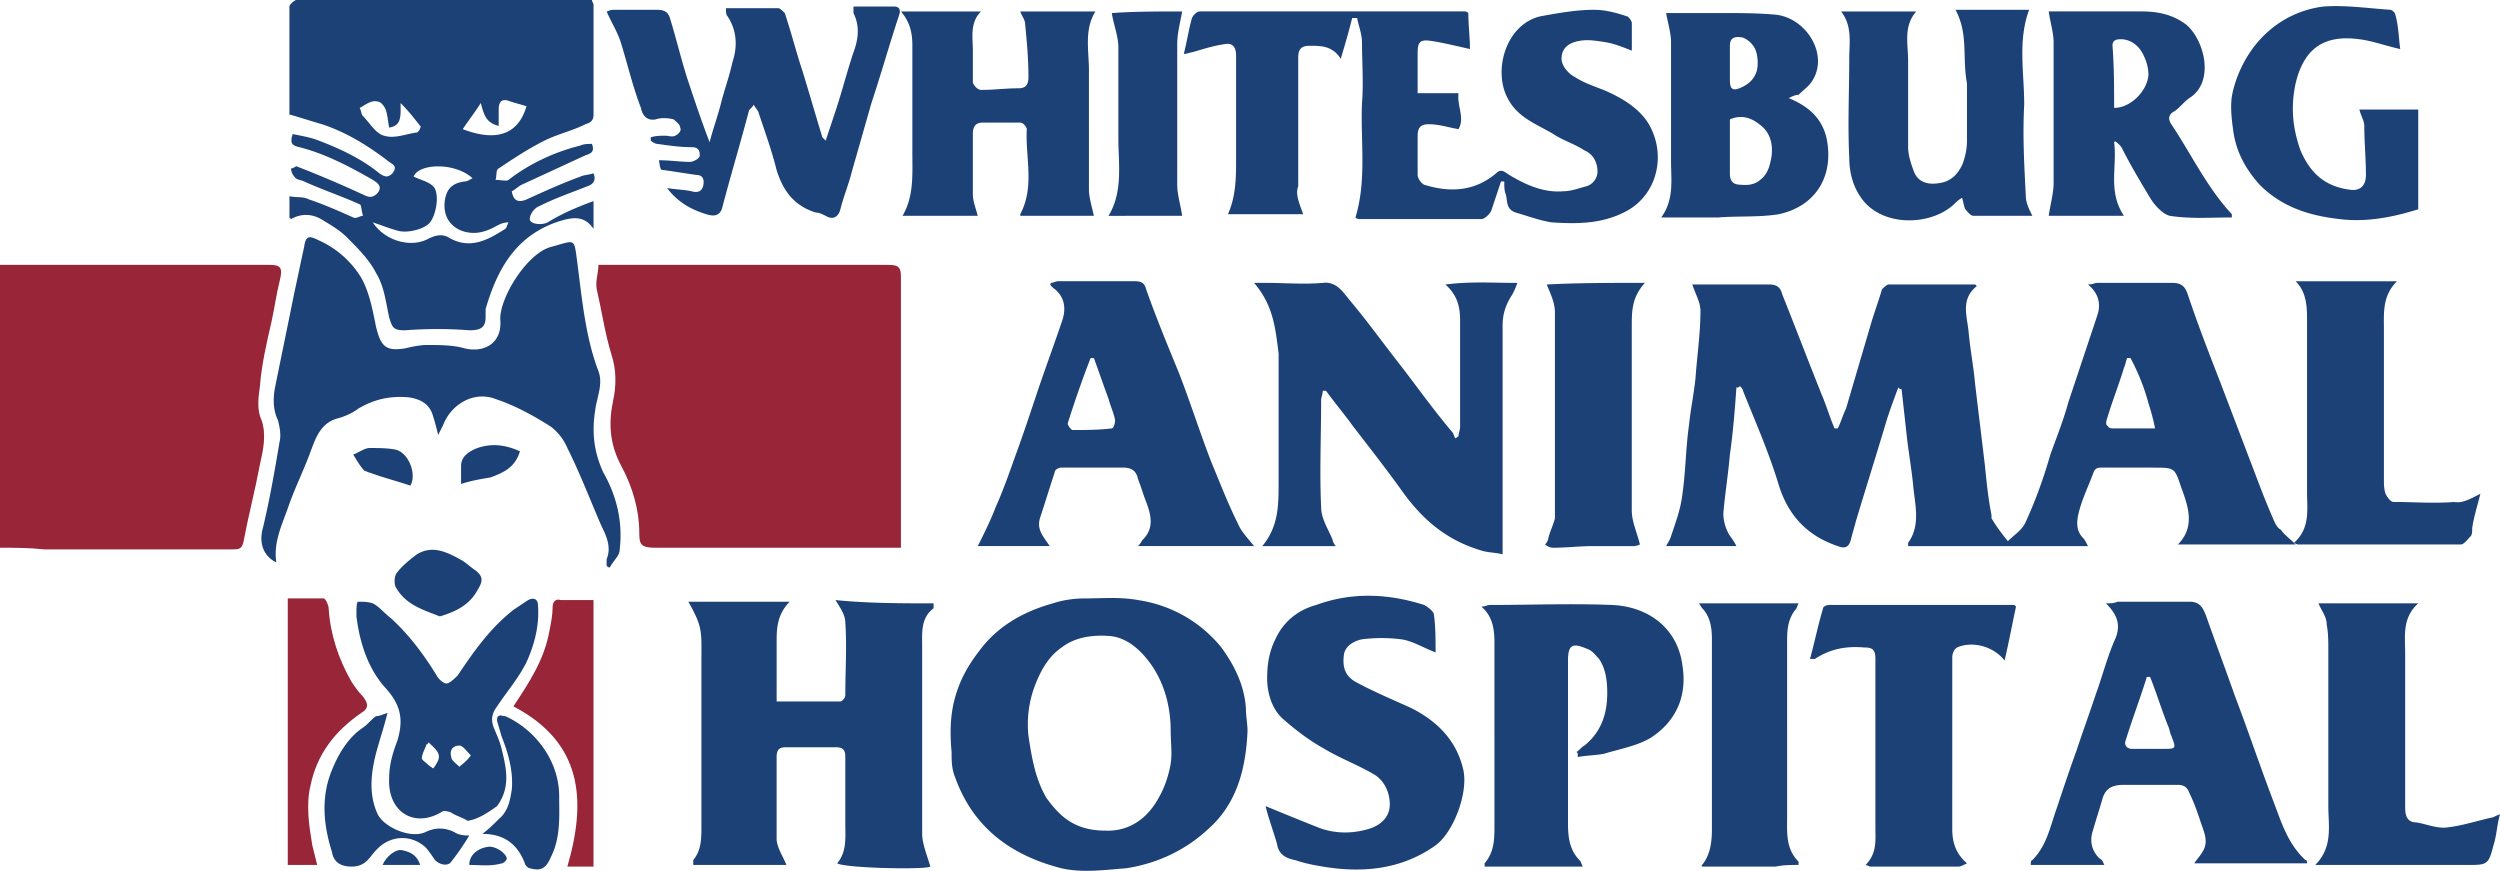
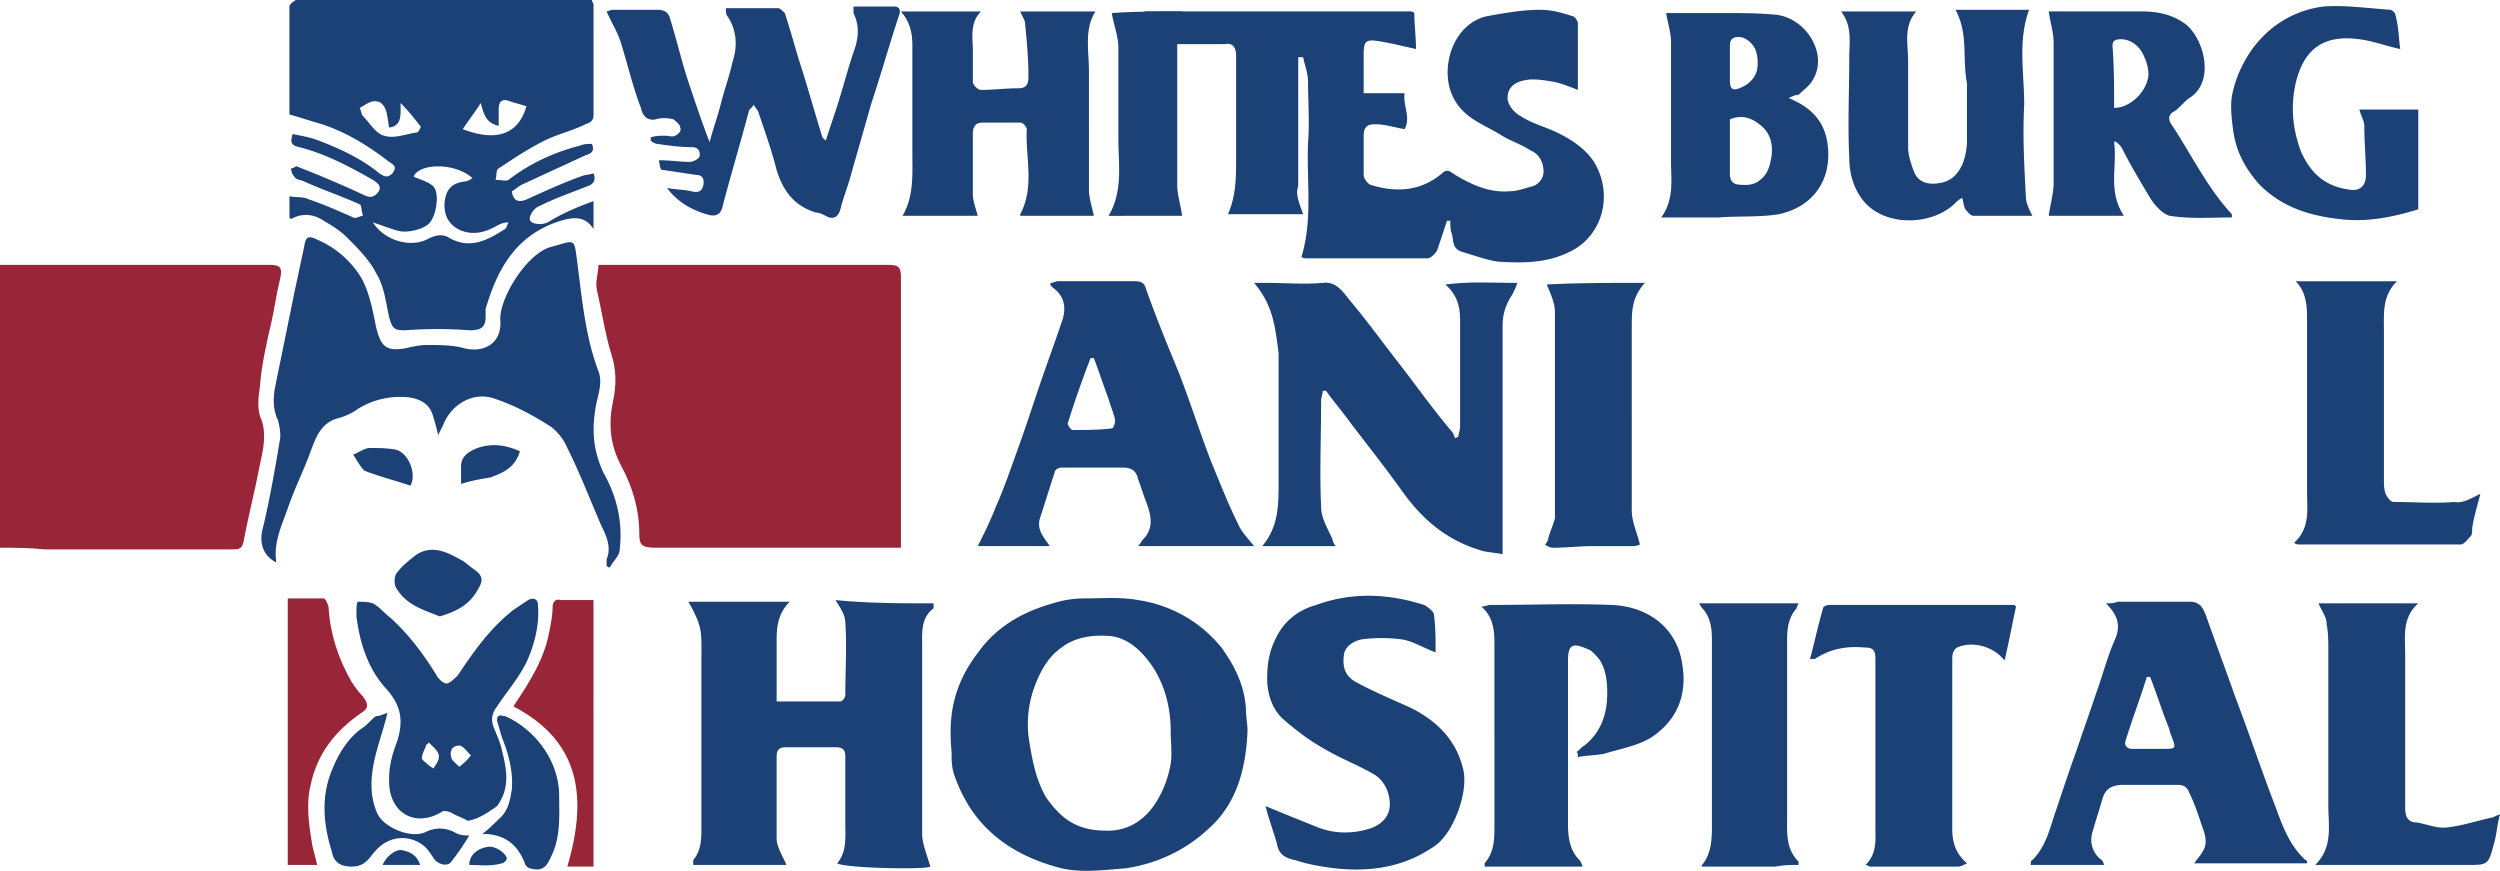
<svg xmlns="http://www.w3.org/2000/svg" viewBox="0 0 216 75.238">
  <g>
-     <path fill="#1B4177" d="M159.916 46.619c.141-.565.283-.989.424-1.554.848-2.825 1.695-5.509 2.543-8.335.283-.989.706-2.119 1.13-3.249.141.141.141.141.283.141l.424 3.814c.141 1.413.424 2.967.565 4.379.141 1.695.706 3.532-.424 5.086v.283h15.54c-.141-.283-.283-.565-.424-.706-.565-.565-.565-1.271-.424-1.978.283-1.271.848-2.402 1.271-3.532.141-.424.283-.565.706-.565h4.521c1.836 0 1.836 0 2.402 1.695.565 1.554 1.271 3.39-.283 4.944h10.171c-.565-.565-.989-.848-1.271-1.271-.283-.141-.424-.424-.565-.706a69.171 69.171 0 01-1.271-3.108l-3.39-8.9c-.989-2.543-1.978-5.086-2.825-7.629-.283-.848-.706-.989-1.413-.989h-6.357c-.283 0-.424.141-.848.141.848.706 1.13 1.554.848 2.543l-2.543 7.628c-.424 1.554-.989 2.967-1.554 4.521-.565 1.978-1.271 3.956-2.119 5.792-.283.706-.989 1.13-1.554 1.695-.565-.706-.989-1.271-1.413-1.978v-.283c-.283-1.413-.424-2.825-.565-4.238-.283-2.402-.565-4.662-.848-7.063-.141-1.554-.424-2.967-.565-4.521-.141-1.413-.706-2.825.706-3.956l-.141-.141h-7.487c-.141 0-.424.283-.565.424-.283.989-.706 2.119-.989 3.108l-2.119 7.205c-.283.565-.424 1.13-.706 1.695h-.283c-.424-.989-.706-1.978-1.13-2.967-1.13-2.825-2.26-5.792-3.391-8.617-.141-.565-.424-.848-1.13-.848H146.213c.283.848.706 1.554.706 2.26 0 1.978-.283 3.814-.424 5.792-.141 1.413-.424 2.684-.565 4.097-.283 1.978-.283 3.956-.565 5.933-.141 1.271-.565 2.402-.989 3.673-.141.424-.283.565-.424.848h6.075c-.283-.565-.565-.848-.706-1.13a3.755 3.755 0 01-.424-1.695c.141-1.695.424-3.39.565-5.086.283-1.978.424-3.814.565-5.792.141 0 .283 0 .283-.141.141.141.283.283.283.424 1.13 2.825 2.26 5.368 3.108 8.194.848 2.684 2.543 4.379 5.086 5.227.705.283.988.001 1.129-.564zm22.18-10.596c.424-1.413.989-2.825 1.413-4.238.141-.283.141-.565.283-.848h.283a18.198 18.198 0 011.545 3.872c.225.708.43 1.434.574 2.202h-3.673c-.232 0-.341-.074-.384-.188-.264-.116-.156-.456-.041-.8z" />
    <path fill="#982538" d="M77.839 47.325v-.848-22.603c0-.848-.283-.989-1.13-.989H51.704c0 .706-.283 1.413-.141 2.119.424 1.836.706 3.814 1.271 5.651.424 1.271.424 2.684.141 3.956-.424 1.978-.283 3.814.706 5.651s1.554 3.814 1.554 5.792c0 .989.141 1.271 1.413 1.271h21.191zM22.603 36.306c-.424-.848-.283-1.978-.141-2.967.141-1.836.565-3.673.989-5.509.283-1.271.424-2.402.706-3.532.283-1.13.141-1.413-.848-1.413H-.001v24.44c1.271 0 2.543 0 3.814.141h16.246c.565 0 .848 0 .989-.706.424-2.26.989-4.379 1.413-6.64.283-1.271.566-2.543.142-3.814z" />
-     <path fill="#1B4177" d="M27.971 19.071c.706.424 1.413.848 1.978 1.413.989.989 1.978 1.978 2.543 3.108.706 1.13.848 2.543 1.13 3.814.283.989.424 1.13 1.413 1.13a35.926 35.926 0 015.509 0c.848 0 1.413-.141 1.413-1.13V26.7c.989-3.39 2.543-6.216 6.075-7.487 1.271-.424 2.402-.706 3.249.565v-2.402c-1.554.565-2.825 1.13-3.956 1.836-.565.283-1.554.141-1.554-.283s.424-.989.848-1.13c1.413-.706 2.684-1.13 4.097-1.695.424-.141.848-.424.565-1.13-.424.141-.848.141-1.13.283-1.554.565-3.108 1.271-4.662 1.978-.706.283-1.13.141-1.271-.706.283-.141.565-.424.848-.565l5.509-2.543c.424-.141.848-.283.565-.989-.283 0-.706 0-.989.141-2.26.565-4.379 1.554-6.216 2.967-.141.141-.706 0-1.13 0 .141-.283 0-.848.283-.989 1.271-.848 2.543-1.695 3.956-2.402 1.13-.565 2.402-.848 3.532-1.413.424-.141.706-.283.706-.848V.423c0-.141-.141-.283-.141-.424H25.854h-.283c-.283.141-.565.424-.565.565v9.324c.989.283 1.836.565 2.825.848 2.119.706 3.956 1.836 5.792 3.249.424.283.706.424.283.989-.424.424-.706.283-1.13 0-1.554-1.271-3.39-2.119-5.227-2.825-.706-.283-1.554-.424-2.26-.565-.283.848 0 .989.565 1.13 2.26.565 4.379 1.695 6.357 2.825.424.283.848.565.424 1.13-.424.424-.706.424-1.271.141a96.58 96.58 0 00-5.651-2.402c-.141-.141-.283.141-.565.141 0 .283.141.565.283.706.141.283.565.283.848.424 1.554.706 3.249 1.271 4.803 1.978.141 0 .141.565.283.989-.283 0-.565.283-.848.141-1.271-.565-2.543-1.13-3.814-1.554-.565-.283-1.13-.141-1.695-.283v1.836l.141.141c.986-.562 1.975-.421 2.822.144zM41.533 8.9c.283.989.424 1.695 1.554 1.978V9.465c0-.706.283-.989.989-.706.424.141.989.282 1.413.423-.706 2.402-2.543 3.108-5.51 1.978.565-.847 1.13-1.554 1.554-2.26zm-8.335 2.825c-.612-.122-1.117-.88-1.609-1.448-.076-.084-.152-.172-.228-.248-.141-.141-.141-.424-.283-.706.44-.22.966-.688 1.511-.555.163.013.32.089.467.273.424.424.424 1.271.565 1.978.847-.106.98-.688.993-1.389.002-.226-.004-.469-.004-.73.706.706 1.13 1.271 1.695 1.978.141 0-.141.565-.283.565-.124.018-.247.04-.371.064-.37.074-.738.17-1.095.236-.475.088-.934.124-1.358-.018zm1.13 8.194c.848.283 2.402-.141 2.825-.706.35-.437.59-1.307.589-2.041-.005-.454-.097-.858-.307-1.067-.424-.424-1.13-.565-1.695-.848.424-1.13 3.532-1.271 5.086.141-.283.141-.424.283-.706.283a2.84 2.84 0 00-.667.167 1.715 1.715 0 00-.192.095c-.073.037-.134.083-.197.128-.368.288-.556.721-.639 1.305-.141 1.271.424 2.119 1.413 2.543 1.13.424 2.119.141 3.108-.424.283-.141.565-.283.989-.283-.141.283-.141.424-.283.565-1.554.989-3.108 1.836-4.944.706-.565-.283-1.13-.141-1.695.141-1.554.848-3.814.141-4.803-1.413.847.284 1.553.567 2.118.708zM105.81 3.814c.706-.141.989.283.989.989v8.9c0 1.554 0 3.249-.706 4.803h6.498c-.283-.848-.706-1.695-.424-2.402V4.944c0-.706.283-.989.989-.989.989 0 1.978 0 2.684 1.13.424-1.413.706-2.402.989-3.532h.424c.141.706.424 1.413.424 2.119 0 1.695.141 3.532 0 5.227-.141 3.249.424 6.64-.565 9.889.141.141.283.141.424.141h10.454c.283 0 .706-.424.848-.706l.848-2.543h.283c0 .424 0 .848.141 1.13.141.565 0 1.271.848 1.554.989.283 2.119.706 3.108.848 2.119.141 4.238.141 6.216-.848 2.684-1.271 3.673-4.521 2.402-7.205-.706-1.554-2.26-2.543-3.814-3.249-.989-.424-1.978-.706-2.825-1.271-.565-.283-1.13-.989-1.13-1.554 0-.989.706-1.413 1.554-1.554.706-.141 1.554 0 2.402.141.706.141 1.413.424 2.119.706V1.976c0-.141-.283-.565-.424-.565-.848-.283-1.836-.565-2.825-.565-1.554 0-3.108.283-4.662.565-2.967.706-4.097 4.662-2.825 7.063.848 1.695 2.543 2.26 3.956 3.108.848.565 1.836.848 2.684 1.413.706.283 1.13.989 1.13 1.836 0 .565-.424 1.13-.989 1.271-.565.141-1.271.424-1.978.424-1.695.141-3.249-.565-4.662-1.413-.424-.283-.706-.565-1.13-.141-1.837 1.554-3.956 1.695-6.216.989-.283-.141-.565-.565-.565-.848v-3.39c0-.848.424-.989.989-.989.848 0 1.695.283 2.543.424.565-.989-.141-1.978 0-3.108h-3.532V4.66c0-.989.141-1.271 1.13-1.13.989.141 2.119.424 3.39.706 0-.989-.141-2.119-.141-3.108-.141-.141-.283-.141-.283-.141h-22.886c-.283 0-.565.283-.706.565-.283.989-.424 1.978-.706 3.108.283 0 .565-.141.706-.141.986-.281 1.833-.563 2.822-.705zM73.036 53.823c.141 1.978 0 4.097 0 6.216 0 .283-.283.565-.424.565h-5.51v-5.368c0-1.13.141-2.26 1.13-3.249h-8.759c1.271 2.26 1.13 2.543 1.13 5.227v14.127c0 1.13 0 2.119-.706 2.967v.424h8.052c-.283-.706-.848-1.554-.848-2.26v-7.063c0-.706.283-.848.848-.848h4.238c.706 0 .848.283.848.848v5.792c0 1.13.141 2.402-.706 3.39.706.424 7.628.565 8.052.283-.283-.989-.706-1.978-.706-2.825V55.944c0-1.271-.141-2.543.989-3.391v-.424c-2.825 0-5.651 0-8.476-.283.424.706.848 1.271.848 1.977zM105.528 55.942c-1.836-2.26-4.379-3.673-7.205-4.097-1.554-.283-3.108-.141-4.662-.141-.848 0-1.837.141-2.684.424-2.543.706-4.803 1.978-6.357 4.097-.989 1.271-1.695 2.543-2.119 4.097-.424 1.554-.424 3.108-.283 4.662 0 .706 0 1.413.283 2.119 1.554 4.379 4.803 6.781 9.182 7.911 1.836.424 3.814.141 5.651 0 2.684-.424 5.086-1.554 7.063-3.391 2.402-2.119 3.249-5.086 3.39-8.476 0-.565-.141-1.271-.141-1.978-.14-1.977-.988-3.673-2.118-5.227zm-4.38 10.031c-.189 1.088-.54 2.093-1.036 2.954-.938 1.74-2.518 2.934-4.615 2.838-2.684 0-3.956-1.271-5.086-2.825-.989-1.695-1.271-3.532-1.554-5.368a9.498 9.498 0 01.424-3.956c.586-1.686 1.333-2.905 2.421-3.658 1.026-.786 2.372-1.146 4.219-1.004 1.413.141 2.543 1.13 3.39 2.26 1.271 1.695 1.837 3.814 1.837 5.933 0 .989.142 1.978 0 2.826z" />
+     <path fill="#1B4177" d="M27.971 19.071c.706.424 1.413.848 1.978 1.413.989.989 1.978 1.978 2.543 3.108.706 1.13.848 2.543 1.13 3.814.283.989.424 1.13 1.413 1.13a35.926 35.926 0 015.509 0c.848 0 1.413-.141 1.413-1.13V26.7c.989-3.39 2.543-6.216 6.075-7.487 1.271-.424 2.402-.706 3.249.565v-2.402c-1.554.565-2.825 1.13-3.956 1.836-.565.283-1.554.141-1.554-.283s.424-.989.848-1.13c1.413-.706 2.684-1.13 4.097-1.695.424-.141.848-.424.565-1.13-.424.141-.848.141-1.13.283-1.554.565-3.108 1.271-4.662 1.978-.706.283-1.13.141-1.271-.706.283-.141.565-.424.848-.565l5.509-2.543c.424-.141.848-.283.565-.989-.283 0-.706 0-.989.141-2.26.565-4.379 1.554-6.216 2.967-.141.141-.706 0-1.13 0 .141-.283 0-.848.283-.989 1.271-.848 2.543-1.695 3.956-2.402 1.13-.565 2.402-.848 3.532-1.413.424-.141.706-.283.706-.848V.423c0-.141-.141-.283-.141-.424H25.854h-.283c-.283.141-.565.424-.565.565v9.324c.989.283 1.836.565 2.825.848 2.119.706 3.956 1.836 5.792 3.249.424.283.706.424.283.989-.424.424-.706.283-1.13 0-1.554-1.271-3.39-2.119-5.227-2.825-.706-.283-1.554-.424-2.26-.565-.283.848 0 .989.565 1.13 2.26.565 4.379 1.695 6.357 2.825.424.283.848.565.424 1.13-.424.424-.706.424-1.271.141a96.58 96.58 0 00-5.651-2.402c-.141-.141-.283.141-.565.141 0 .283.141.565.283.706.141.283.565.283.848.424 1.554.706 3.249 1.271 4.803 1.978.141 0 .141.565.283.989-.283 0-.565.283-.848.141-1.271-.565-2.543-1.13-3.814-1.554-.565-.283-1.13-.141-1.695-.283v1.836l.141.141c.986-.562 1.975-.421 2.822.144zM41.533 8.9c.283.989.424 1.695 1.554 1.978V9.465c0-.706.283-.989.989-.706.424.141.989.282 1.413.423-.706 2.402-2.543 3.108-5.51 1.978.565-.847 1.13-1.554 1.554-2.26zm-8.335 2.825c-.612-.122-1.117-.88-1.609-1.448-.076-.084-.152-.172-.228-.248-.141-.141-.141-.424-.283-.706.44-.22.966-.688 1.511-.555.163.013.32.089.467.273.424.424.424 1.271.565 1.978.847-.106.98-.688.993-1.389.002-.226-.004-.469-.004-.73.706.706 1.13 1.271 1.695 1.978.141 0-.141.565-.283.565-.124.018-.247.04-.371.064-.37.074-.738.17-1.095.236-.475.088-.934.124-1.358-.018zm1.13 8.194c.848.283 2.402-.141 2.825-.706.35-.437.59-1.307.589-2.041-.005-.454-.097-.858-.307-1.067-.424-.424-1.13-.565-1.695-.848.424-1.13 3.532-1.271 5.086.141-.283.141-.424.283-.706.283a2.84 2.84 0 00-.667.167 1.715 1.715 0 00-.192.095c-.073.037-.134.083-.197.128-.368.288-.556.721-.639 1.305-.141 1.271.424 2.119 1.413 2.543 1.13.424 2.119.141 3.108-.424.283-.141.565-.283.989-.283-.141.283-.141.424-.283.565-1.554.989-3.108 1.836-4.944.706-.565-.283-1.13-.141-1.695.141-1.554.848-3.814.141-4.803-1.413.847.284 1.553.567 2.118.708zM105.81 3.814c.706-.141.989.283.989.989v8.9c0 1.554 0 3.249-.706 4.803h6.498c-.283-.848-.706-1.695-.424-2.402V4.944h.424c.141.706.424 1.413.424 2.119 0 1.695.141 3.532 0 5.227-.141 3.249.424 6.64-.565 9.889.141.141.283.141.424.141h10.454c.283 0 .706-.424.848-.706l.848-2.543h.283c0 .424 0 .848.141 1.13.141.565 0 1.271.848 1.554.989.283 2.119.706 3.108.848 2.119.141 4.238.141 6.216-.848 2.684-1.271 3.673-4.521 2.402-7.205-.706-1.554-2.26-2.543-3.814-3.249-.989-.424-1.978-.706-2.825-1.271-.565-.283-1.13-.989-1.13-1.554 0-.989.706-1.413 1.554-1.554.706-.141 1.554 0 2.402.141.706.141 1.413.424 2.119.706V1.976c0-.141-.283-.565-.424-.565-.848-.283-1.836-.565-2.825-.565-1.554 0-3.108.283-4.662.565-2.967.706-4.097 4.662-2.825 7.063.848 1.695 2.543 2.26 3.956 3.108.848.565 1.836.848 2.684 1.413.706.283 1.13.989 1.13 1.836 0 .565-.424 1.13-.989 1.271-.565.141-1.271.424-1.978.424-1.695.141-3.249-.565-4.662-1.413-.424-.283-.706-.565-1.13-.141-1.837 1.554-3.956 1.695-6.216.989-.283-.141-.565-.565-.565-.848v-3.39c0-.848.424-.989.989-.989.848 0 1.695.283 2.543.424.565-.989-.141-1.978 0-3.108h-3.532V4.66c0-.989.141-1.271 1.13-1.13.989.141 2.119.424 3.39.706 0-.989-.141-2.119-.141-3.108-.141-.141-.283-.141-.283-.141h-22.886c-.283 0-.565.283-.706.565-.283.989-.424 1.978-.706 3.108.283 0 .565-.141.706-.141.986-.281 1.833-.563 2.822-.705zM73.036 53.823c.141 1.978 0 4.097 0 6.216 0 .283-.283.565-.424.565h-5.51v-5.368c0-1.13.141-2.26 1.13-3.249h-8.759c1.271 2.26 1.13 2.543 1.13 5.227v14.127c0 1.13 0 2.119-.706 2.967v.424h8.052c-.283-.706-.848-1.554-.848-2.26v-7.063c0-.706.283-.848.848-.848h4.238c.706 0 .848.283.848.848v5.792c0 1.13.141 2.402-.706 3.39.706.424 7.628.565 8.052.283-.283-.989-.706-1.978-.706-2.825V55.944c0-1.271-.141-2.543.989-3.391v-.424c-2.825 0-5.651 0-8.476-.283.424.706.848 1.271.848 1.977zM105.528 55.942c-1.836-2.26-4.379-3.673-7.205-4.097-1.554-.283-3.108-.141-4.662-.141-.848 0-1.837.141-2.684.424-2.543.706-4.803 1.978-6.357 4.097-.989 1.271-1.695 2.543-2.119 4.097-.424 1.554-.424 3.108-.283 4.662 0 .706 0 1.413.283 2.119 1.554 4.379 4.803 6.781 9.182 7.911 1.836.424 3.814.141 5.651 0 2.684-.424 5.086-1.554 7.063-3.391 2.402-2.119 3.249-5.086 3.39-8.476 0-.565-.141-1.271-.141-1.978-.14-1.977-.988-3.673-2.118-5.227zm-4.38 10.031c-.189 1.088-.54 2.093-1.036 2.954-.938 1.74-2.518 2.934-4.615 2.838-2.684 0-3.956-1.271-5.086-2.825-.989-1.695-1.271-3.532-1.554-5.368a9.498 9.498 0 01.424-3.956c.586-1.686 1.333-2.905 2.421-3.658 1.026-.786 2.372-1.146 4.219-1.004 1.413.141 2.543 1.13 3.39 2.26 1.271 1.695 1.837 3.814 1.837 5.933 0 .989.142 1.978 0 2.826z" />
    <path fill="#1B4177" d="M51.422 35.458c.141-1.13.706-2.26.283-3.39-1.13-2.967-1.413-6.216-1.837-9.465-.283-2.119-.141-1.836-2.26-1.271-2.119.565-4.521 4.521-4.379 6.357.141 1.978-1.413 2.825-3.108 2.402-.989-.283-2.119-.283-3.249-.283-.565 0-1.271.141-1.836.283-1.695.283-2.119-.141-2.543-1.836-.283-1.413-.565-2.967-1.271-4.238a8.224 8.224 0 00-3.673-3.249c-.848-.424-1.13-.424-1.271.565-.283 1.271-.565 2.684-.848 3.956-.565 2.825-1.13 5.509-1.695 8.335-.141.848-.141 1.836.283 2.684.141.565.283 1.271.141 1.837-.424 2.543-.848 4.944-1.413 7.346-.424 1.413 0 2.543 1.13 3.108-.283-1.836.565-3.39 1.13-5.086.565-1.554 1.271-2.967 1.836-4.521.424-1.13.848-2.402 2.26-2.825.565-.141 1.271-.424 1.836-.848 1.413-.848 2.825-1.13 4.379-.989.989.141 1.836.565 2.119 1.695.141.424.283.989.424 1.554l.424-.848c.706-1.836 2.684-2.967 4.521-2.26 1.695.565 3.249 1.413 4.803 2.402a4.597 4.597 0 011.413 1.836c1.13 2.26 1.978 4.521 2.967 6.781.424.848.848 1.836.424 2.825v.565c.141.141.141.141.283.141.283-.565.848-.989.848-1.554.283-2.402-.283-4.662-1.413-6.64-.849-1.837-.991-3.532-.708-5.369zM109.06 47.184h6.357c-.141-.141-.283-.424-.283-.565-.424-.989-.989-1.836-.989-2.825-.141-2.967 0-6.075 0-9.182 0-.283.141-.565.141-.848h.283c.706.989 1.554 1.978 2.26 2.967 1.413 1.836 2.967 3.814 4.379 5.792 1.836 2.543 3.956 4.238 6.922 5.086.565.141 1.13.141 1.695.283v-1.13-18.647c0-.989.283-1.837.848-2.684.141-.283.283-.565.424-.989-2.119 0-4.097-.141-6.216.141 1.13.989 1.271 2.119 1.271 3.108v9.182c0 .283-.141.565-.141.848-.141 0-.141.141-.283.141-.141-.283-.141-.424-.283-.565-1.554-1.836-2.967-3.814-4.379-5.651-1.554-1.978-2.967-3.956-4.521-5.792-.565-.706-1.13-1.554-2.26-1.413-1.695.141-3.249 0-4.944 0h-.989c1.695 1.978 1.837 3.956 2.119 6.075v11.16c.001 1.976.001 3.813-1.411 5.508zM104.68 39.979c-.989-2.543-1.836-5.227-2.825-7.77-.989-2.402-1.978-4.803-2.825-7.205-.141-.565-.424-.706-.989-.706h-6.64c-.141 0-.424.141-.565.141-.141.141-.141.141.141.424.989.706 1.13 1.695.848 2.684-.706 2.119-1.554 4.379-2.26 6.498-.565 1.695-1.13 3.39-1.695 4.944-.565 1.554-1.13 3.249-1.836 4.803-.424 1.13-.989 2.26-1.554 3.391h6.216c-.565-.848-1.13-1.413-.848-2.402.424-1.271.848-2.684 1.271-3.956 0-.283.424-.424.565-.424h5.368c.706 0 1.13.283 1.271.989.283.706.424 1.271.706 1.978.424 1.13.706 2.26-.283 3.249-.141.141-.141.283-.424.565h10.03c-.565-.706-1.13-1.271-1.413-1.978-.846-1.693-1.552-3.53-2.259-5.225zm-8.617-2.967c-1.13.141-2.26.141-3.39.141-.141 0-.424-.424-.424-.565a89.174 89.174 0 011.978-5.651h.283c.424 1.13.848 2.402 1.271 3.532.141.565.424 1.13.565 1.836-.001.284-.142.707-.283.707zM199.189 74.307c-1.554-1.413-2.119-3.39-2.825-5.227-1.13-2.967-2.119-5.933-3.249-8.9-.848-2.402-1.695-4.662-2.543-7.063-.283-.706-.565-1.13-1.413-1.13h-6.216c-.283.141-.565.141-.989.141.989.989 1.271 1.836.848 2.967-.706 1.554-1.13 3.249-1.695 4.803-.565 1.695-1.13 3.249-1.695 4.944-.565 1.554-1.13 3.249-1.695 4.944-.565 1.554-.848 3.249-2.119 4.521-.141 0-.141.283-.141.424h6.357c-.141-.283-.141-.424-.424-.565-.706-.706-.848-1.554-.565-2.402.283-.989.565-1.836.848-2.825.283-.848.848-1.13 1.836-1.13h4.662c.565 0 .848.283.989.706.424.848.706 1.695.989 2.543.283.848.706 1.695.141 2.543-.141.283-.424.565-.706.989h9.747c-.001-.141-.001-.283-.142-.283zm-12.29-9.606h-2.684c-.424 0-.706-.283-.565-.706.565-1.836 1.271-3.673 1.836-5.509H185.768c.565 1.413.989 2.825 1.554 4.238.141.283.141.565.283.848.424 1.129.424 1.129-.706 1.129zM121.915 61.169c-1.554-.706-3.249-1.413-4.803-2.26-.989-.565-1.13-1.413-.989-2.402.141-.706.848-1.13 1.554-1.271 1.13-.141 2.26-.141 3.39 0 .989.141 1.836.706 2.967 1.13 0-1.13 0-2.26-.141-3.249 0-.283-.565-.706-.848-.848-3.108-.989-6.216-1.13-9.324 0-1.554.424-2.825 1.413-3.532 2.967-.565 1.13-.706 2.26-.706 3.39 0 1.271.424 2.684 1.413 3.532 1.13.989 2.26 1.836 3.532 2.543 1.413.848 2.967 1.413 4.379 2.26.848.565 1.271 1.554 1.271 2.543 0 1.13-.848 1.836-1.836 2.119-1.413.424-2.967.424-4.379-.141a327.792 327.792 0 01-4.521-1.836c.283 1.13.706 2.26.989 3.249.141.989.848 1.271 1.554 1.413.848.283 1.554.424 2.402.565 3.391.565 6.781.283 9.748-1.836 1.554-1.13 2.825-4.521 2.402-6.498-.567-2.544-2.262-4.24-4.522-5.37zM139.291 52.269c-3.532-.141-7.063 0-10.595 0-.141 0-.424.141-.706.141.989.848 1.13 1.978 1.13 3.108V71.34c0 1.13 0 2.26-.848 3.249v.283h8.476c-.141-.283-.141-.424-.283-.565-.848-.848-.989-1.978-.989-3.108V57.072c0-1.413.424-1.554 1.695-.989.424.141.706.565.989.848.565.848.706 1.837.706 2.967 0 1.836-.565 3.39-1.978 4.521-.283.141-.424.424-.706.565.141 0 .141.141.141.424.706-.141 1.554-.141 2.26-.283 1.413-.424 2.967-.706 4.097-1.413 2.119-1.413 3.108-3.532 2.684-6.216-.422-3.249-2.965-5.085-6.073-5.227zM55.377 9.324c.141.706.565 1.13 1.271.989.424-.141.989-.141 1.554 0 .141.141.565.424.565.706.141.283-.141.565-.424.706-.283.141-.565 0-.848 0-.424 0-.848 0-1.271.141v.283c.141.141.424.283.565.283.989.141 1.978.283 2.967.283.565 0 .706.283.706.706 0 .283-.565.565-.848.565-.848 0-1.695-.141-2.684-.141.141.848.141.848.424.848.989.141 1.836.283 2.825.424.565 0 .706.424.565.989-.141.424-.424.565-.989.424-.565-.141-1.271-.141-2.119-.283.848 1.13 1.978 1.836 3.39 2.26.848.283 1.271 0 1.413-.706.706-2.684 1.554-5.51 2.26-8.194 0-.141.283-.283.424-.565.141.283.424.565.424.706.565 1.695 1.13 3.249 1.554 4.944.565 1.836 1.554 3.108 3.39 3.673.283 0 .565.141.848.283.706.424 1.13 0 1.271-.565.283-1.13.706-2.119.989-3.249l1.695-5.933c.848-2.543 1.554-5.086 2.402-7.629.141-.424 0-.706-.424-.706H73.74v.565c.565 1.13.424 2.26 0 3.39-.565 1.695-.989 3.39-1.554 5.086l-.848 2.543-.283-.283c-.565-1.837-1.13-3.814-1.695-5.651-.565-1.695-.989-3.391-1.554-5.086-.141-.141-.424-.424-.565-.424H62.72c0 .283 0 .565.141.706.848 1.271.848 2.684.424 3.956-.279 1.272-.703 2.402-.985 3.532s-.706 2.26-.989 3.39c-.706-1.836-1.271-3.532-1.836-5.227s-.989-3.532-1.554-5.368c-.141-.565-.424-.848-1.13-.848h-3.814c-.283 0-.424.141-.565.141.424.989.989 1.837 1.271 2.825.564 1.838.988 3.674 1.694 5.511zM78.828 13.138c0 1.978.141 3.814-.848 5.509h6.498c-.141-.565-.424-1.271-.424-1.836v-5.227c0-.706.283-.989.848-.989h3.249c.283 0 .565.424.565.565-.141 2.402.706 4.944-.565 7.346v.141h6.357c-.141-.706-.424-1.554-.424-2.26V6.074c0-1.695-.424-3.532.565-5.086h-6.498c.141.424.424.706.424 1.13.141 1.413.283 2.967.283 4.521 0 .565-.141.989-.848.989-1.13 0-2.119.141-3.249.141-.283 0-.706-.424-.706-.706V4.379c0-1.13-.283-2.402.706-3.391h-6.922c.848.989.989 1.978.989 2.967v9.183zM159.775 5.086c0 2.825-.141 5.651 0 8.476 0 1.271.283 2.543 1.13 3.673 1.836 2.402 5.933 2.26 7.911.424.141-.141.424-.424.706-.565.141.424.141.706.283.989.141.141.424.565.706.565h5.086c-.283-.565-.565-1.13-.565-1.695-.141-2.684-.283-5.227-.141-7.911 0-2.825-.565-5.51.424-8.194h-6.357c1.13 2.119.565 4.097.989 6.357v4.944a5.66 5.66 0 01-.424 2.119c-.424.848-.989 1.413-1.978 1.554-.848.141-1.695 0-2.119-.848-.283-.706-.565-1.554-.565-2.26V5.227c0-1.413-.424-2.967.706-4.238h-6.498c.989 1.271.706 2.684.706 4.097zM148.474 18.789c1.695-.141 3.532 0 5.227-.283 3.249-.706 4.803-3.39 4.097-6.64-.424-1.695-1.554-2.684-3.249-3.391.283-.141.565-.283.848-.283.424-.424.848-.706 1.13-1.13 1.554-2.26-.424-5.509-3.108-5.792-1.554-.141-2.967-.141-4.521-.141H143.954c.141.848.424 1.695.424 2.543v10.313c0 1.554.283 3.249-.848 4.803l4.944.001zm.988-12.008V5.51 4.097v-.141c0-.706.424-.848 1.13-.706.389.167.666.401.862.673.172.218.273.476.331.749.012.05.022.101.031.152l.012.081c.022.153.036.308.036.464 0 .008-.003.015-.003.023l.003.118c0 .848-.424 1.554-1.271 1.978-.848.424-1.13.283-1.13-.565l-.001-.142zm0 3.532c.989-.424 1.836-.141 2.543.424.754.539 1.095 1.325 1.09 2.232.005.289-.028.582-.101.876-.142.782-.428 1.313-.857 1.648-.412.384-.952.544-1.686.471-.706 0-.989-.283-.989-.989v-4.662zM177.01 18.647h6.498c-1.413-2.119-.565-4.238-.848-6.357.049-.049.059-.066.074-.086.256.151.504.395.632.651.706 1.413 1.554 2.825 2.402 4.238.424.706 1.13 1.413 1.695 1.554 1.836.283 3.532.141 5.368.141v-.283c-2.119-2.26-3.532-5.227-5.227-7.77-.283-.424-.283-.848.283-1.13.424-.283.848-.848 1.271-1.13 2.26-1.413 1.271-5.086-.283-6.357-1.13-.848-2.402-1.13-3.814-1.13h-8.052c.141.989.424 1.836.424 2.684v12.149c.001.849-.282 1.838-.423 2.826zm6.357-15.257c.956.087 1.589.764 1.903 1.534.234.497.357 1.057.357 1.574-.141 1.413-1.554 2.825-2.967 2.825 0-1.836 0-3.532-.141-5.368 0-.565.424-.565.848-.565zM158.08 52.269c-.283 0-.565.141-.565.283-.424 1.413-.706 2.825-1.13 4.379h.424c1.271-.848 2.684-1.13 4.238-.989.706 0 .989.141.989.989v14.551c0 1.13.141 2.26-.848 3.249.141 0 .283.141.424.141h7.629c.141 0 .424-.141.706-.283-.989-.848-1.271-1.836-1.271-2.967V56.789c0-.283.141-.706.424-.848 1.271-.565 3.108-.141 4.097 1.13.424-1.836.706-3.39.989-4.662l-.141-.141-15.965.001zM206.111 42.663c-.141-.424-.141-.848-.141-1.271V28.537c0-1.554-.141-2.967 1.13-4.238h-8.759c.989.989.989 2.26.989 3.532v14.692c0 1.554.283 3.108-1.13 4.379.283.141.283.141.424.141h13.986c.283 0 .565-.424.848-.706.141-.141.141-.424.141-.706.141-.989.424-1.837.706-2.967-.848.424-1.554.848-2.26.706-1.695.141-3.532 0-5.227 0-.283 0-.566-.424-.707-.707zM215.294 70.634c-1.271.283-2.543.706-3.814.848-.848.141-1.836-.283-2.684-.424-.706 0-.989-.424-.989-1.271V56.508c0-1.554-.283-3.108 1.13-4.379h-8.617c.283.706.706 1.13.706 1.836.141.706.141 1.413.141 2.119v13.562c0 1.695.424 3.532-1.13 5.086H213.175c1.695 0 1.836 0 2.26-1.695.283-.848.283-1.695.565-2.684-.424.14-.565.281-.706.281zM195.234 15.963c1.978 1.978 4.379 2.684 6.922 2.967 2.26.283 4.521-.141 6.781-.848V9.465h-5.086c.141.565.424.989.424 1.413 0 1.413.141 2.825.141 4.238 0 .989-.565 1.413-1.413 1.271-2.119-.283-3.39-1.413-4.238-3.39-.706-1.978-.848-3.814-.424-5.792.706-2.967 2.402-4.238 5.509-3.814 1.13.141 2.26.565 3.532.848-.141-.989-.141-1.978-.424-2.967 0-.141-.283-.424-.424-.424-1.978-.141-3.956-.424-5.792-.283-2.26.283-4.379 1.413-5.933 3.39-.989 1.271-1.695 2.825-1.978 4.379-.141.989 0 2.119.141 3.108.284 1.837 1.131 3.25 2.262 4.521zM45.489 57.214c.706-1.554 1.13-3.249.989-4.944 0-.424-.283-.706-.848-.424l-1.271.848c-1.978 1.554-3.39 3.532-4.803 5.651-.283.283-.706.706-.989.706s-.706-.424-.848-.706c-1.13-1.836-2.402-3.532-3.956-4.944-.565-.424-.989-.989-1.554-1.271-.424-.141-.848-.141-1.271-.141-.141 0-.141.706-.141.989v.283c.283 2.26.989 4.521 2.543 6.216 1.271 1.413 1.554 2.684.989 4.521-.424 1.13-.706 2.119-.706 3.249-.141 2.967 2.26 4.379 4.662 2.825.141 0 .424 0 .706.141.424.283.989.424 1.413.706.848-.141 1.554-.565 2.543-1.271 1.13-1.554.848-3.108.424-4.803-.141-.706-.424-1.271-.706-1.978-.283-.706-.141-1.271.283-1.836.845-1.274 1.834-2.404 2.541-3.817zm-8.053 9.182c-.223-.148-.441-.298-.602-.467-.17-.127-.323-.253-.387-.38 0-.424.283-.848.424-1.271.024.013.04.025.064.039.027-.06.059-.123.078-.18 1.13.988 1.13 1.27.423 2.259zm2.261-.141c-.283-.283-.706-.565-.706-.848-.141-.424 0-.989.706-.989.283 0 .565.424.989.848-.424.565-.707.707-.989.989zM142.116 24.439c-2.967 0-5.792 0-8.476.141.283.706.706 1.554.706 2.402v17.8c-.141.565-.424 1.13-.565 1.695 0 .141-.141.424-.283.565.141.141.424.283.706.283 1.13 0 2.26-.141 3.39-.141h3.532c.283 0 .565-.141.565-.141-.283-1.13-.706-1.978-.706-2.967V28.254c.001-1.413.001-2.543 1.131-3.815zM154.407 55.236c0-.989.141-1.836.706-2.543.141-.141.141-.283.283-.565h-8.617c.141.141.141.283.424.565.565.706.706 1.554.706 2.543v16.387c0 1.13-.141 2.26-.848 3.108-.141 0 0 0 0 .141H153.418c.706-.141 1.271-.141 1.978-.141v-.283c-1.13-1.13-.989-2.543-.989-3.956V55.236zM102.137 18.647c-.141-.989-.424-1.836-.424-2.684V3.814c0-.989.283-1.978.424-2.825-1.978 0-4.238 0-6.075.141.141.989.565 1.978.565 2.967v7.911c0 2.119.424 4.521-.848 6.64l6.358-.001z" />
    <path fill="#982538" d="M26.841 67.809c.565-2.684 2.119-4.662 4.379-6.216.706-.424.565-.848.141-1.413-.424-.424-.706-.848-.989-1.271-1.13-1.978-1.836-4.097-1.978-6.357 0-.283-.283-.848-.424-.848h-3.108v23.027h2.543l-.424-1.695c-.281-1.695-.564-3.532-.14-5.227zM47.749 52.411c0 .706-.141 1.413-.283 2.119-.424 2.402-1.695 4.379-3.108 6.498 5.933 3.108 6.357 8.052 4.662 13.844h2.26V51.845h-2.825c-.424-.141-.706.142-.706.566z" />
    <path fill="#1B4177" d="M39.273 71.906c-.848-.424-1.695-.424-2.543 0-1.271.565-3.532-.424-4.097-1.554-.848-1.836-.565-3.814 0-5.792.283-.989.565-1.836.848-2.967-.424.141-.706.283-.989.283-.424.283-.706.706-1.13.989-1.271.848-2.119 2.26-2.684 3.673-.989 2.402-.706 4.803 0 7.063.141.848.706 1.271 1.695 1.271 1.271 0 1.554-.848 2.119-1.413 1.13-1.271 2.967-1.413 4.238-.283.283.283.565.706.848 1.13.424.424 1.13.565 1.413.141a21.594 21.594 0 001.554-2.26c-.283.001-.848.001-1.272-.281zM43.652 61.876c-.283 0-.424-.141-.565 0-.141 0-.141.283-.141.424.141.424.283.989.424 1.413.565 1.413.989 2.967.848 4.521-.141.848-.283 1.836-1.13 2.543-.424.424-.848.848-1.413 1.271 1.695 0 2.967.706 3.673 2.543 0 .141.283.424.424.424.989.283 1.413 0 1.836-.989.848-1.695.706-3.532.706-5.227 0-3.109-2.119-5.793-4.662-6.923zM36.024 47.89c-.565.424-1.271.989-1.695 1.554-.283.283-.283.989-.141 1.271.848 1.554 2.402 1.978 3.814 2.543 1.413-.424 2.543-.989 3.249-2.26.424-.706.565-1.13-.141-1.695-.424-.283-.706-.565-1.13-.848-1.272-.706-2.544-1.413-3.956-.565zM34.187 38.849c-.706-.141-1.554-.141-2.26-.141-.424 0-.989.424-1.413.565.283.424.565.989.989 1.413.141 0 .283.141.424.141 1.13.424 2.26.706 3.532 1.13.565-.989-.142-2.826-1.272-3.108zM41.25 38.708c-.706.283-1.413.706-1.413 1.554v1.554c.848-.283 1.695-.424 2.543-.565 1.13-.424 2.119-.848 2.543-2.26-1.271-.566-2.401-.707-3.673-.283zM42.098 73.177c-.848.141-1.554.706-1.554 1.554.989 0 1.836.141 2.825-.141.141 0 .424-.283.424-.424-.141-.565-1.13-1.13-1.695-.989z" />
    <path fill="#1B4177" d="M34.752 73.46c-.565-.141-1.413.565-1.695 1.271h3.249c-.282-.847-.848-1.13-1.554-1.271z" />
  </g>
</svg>